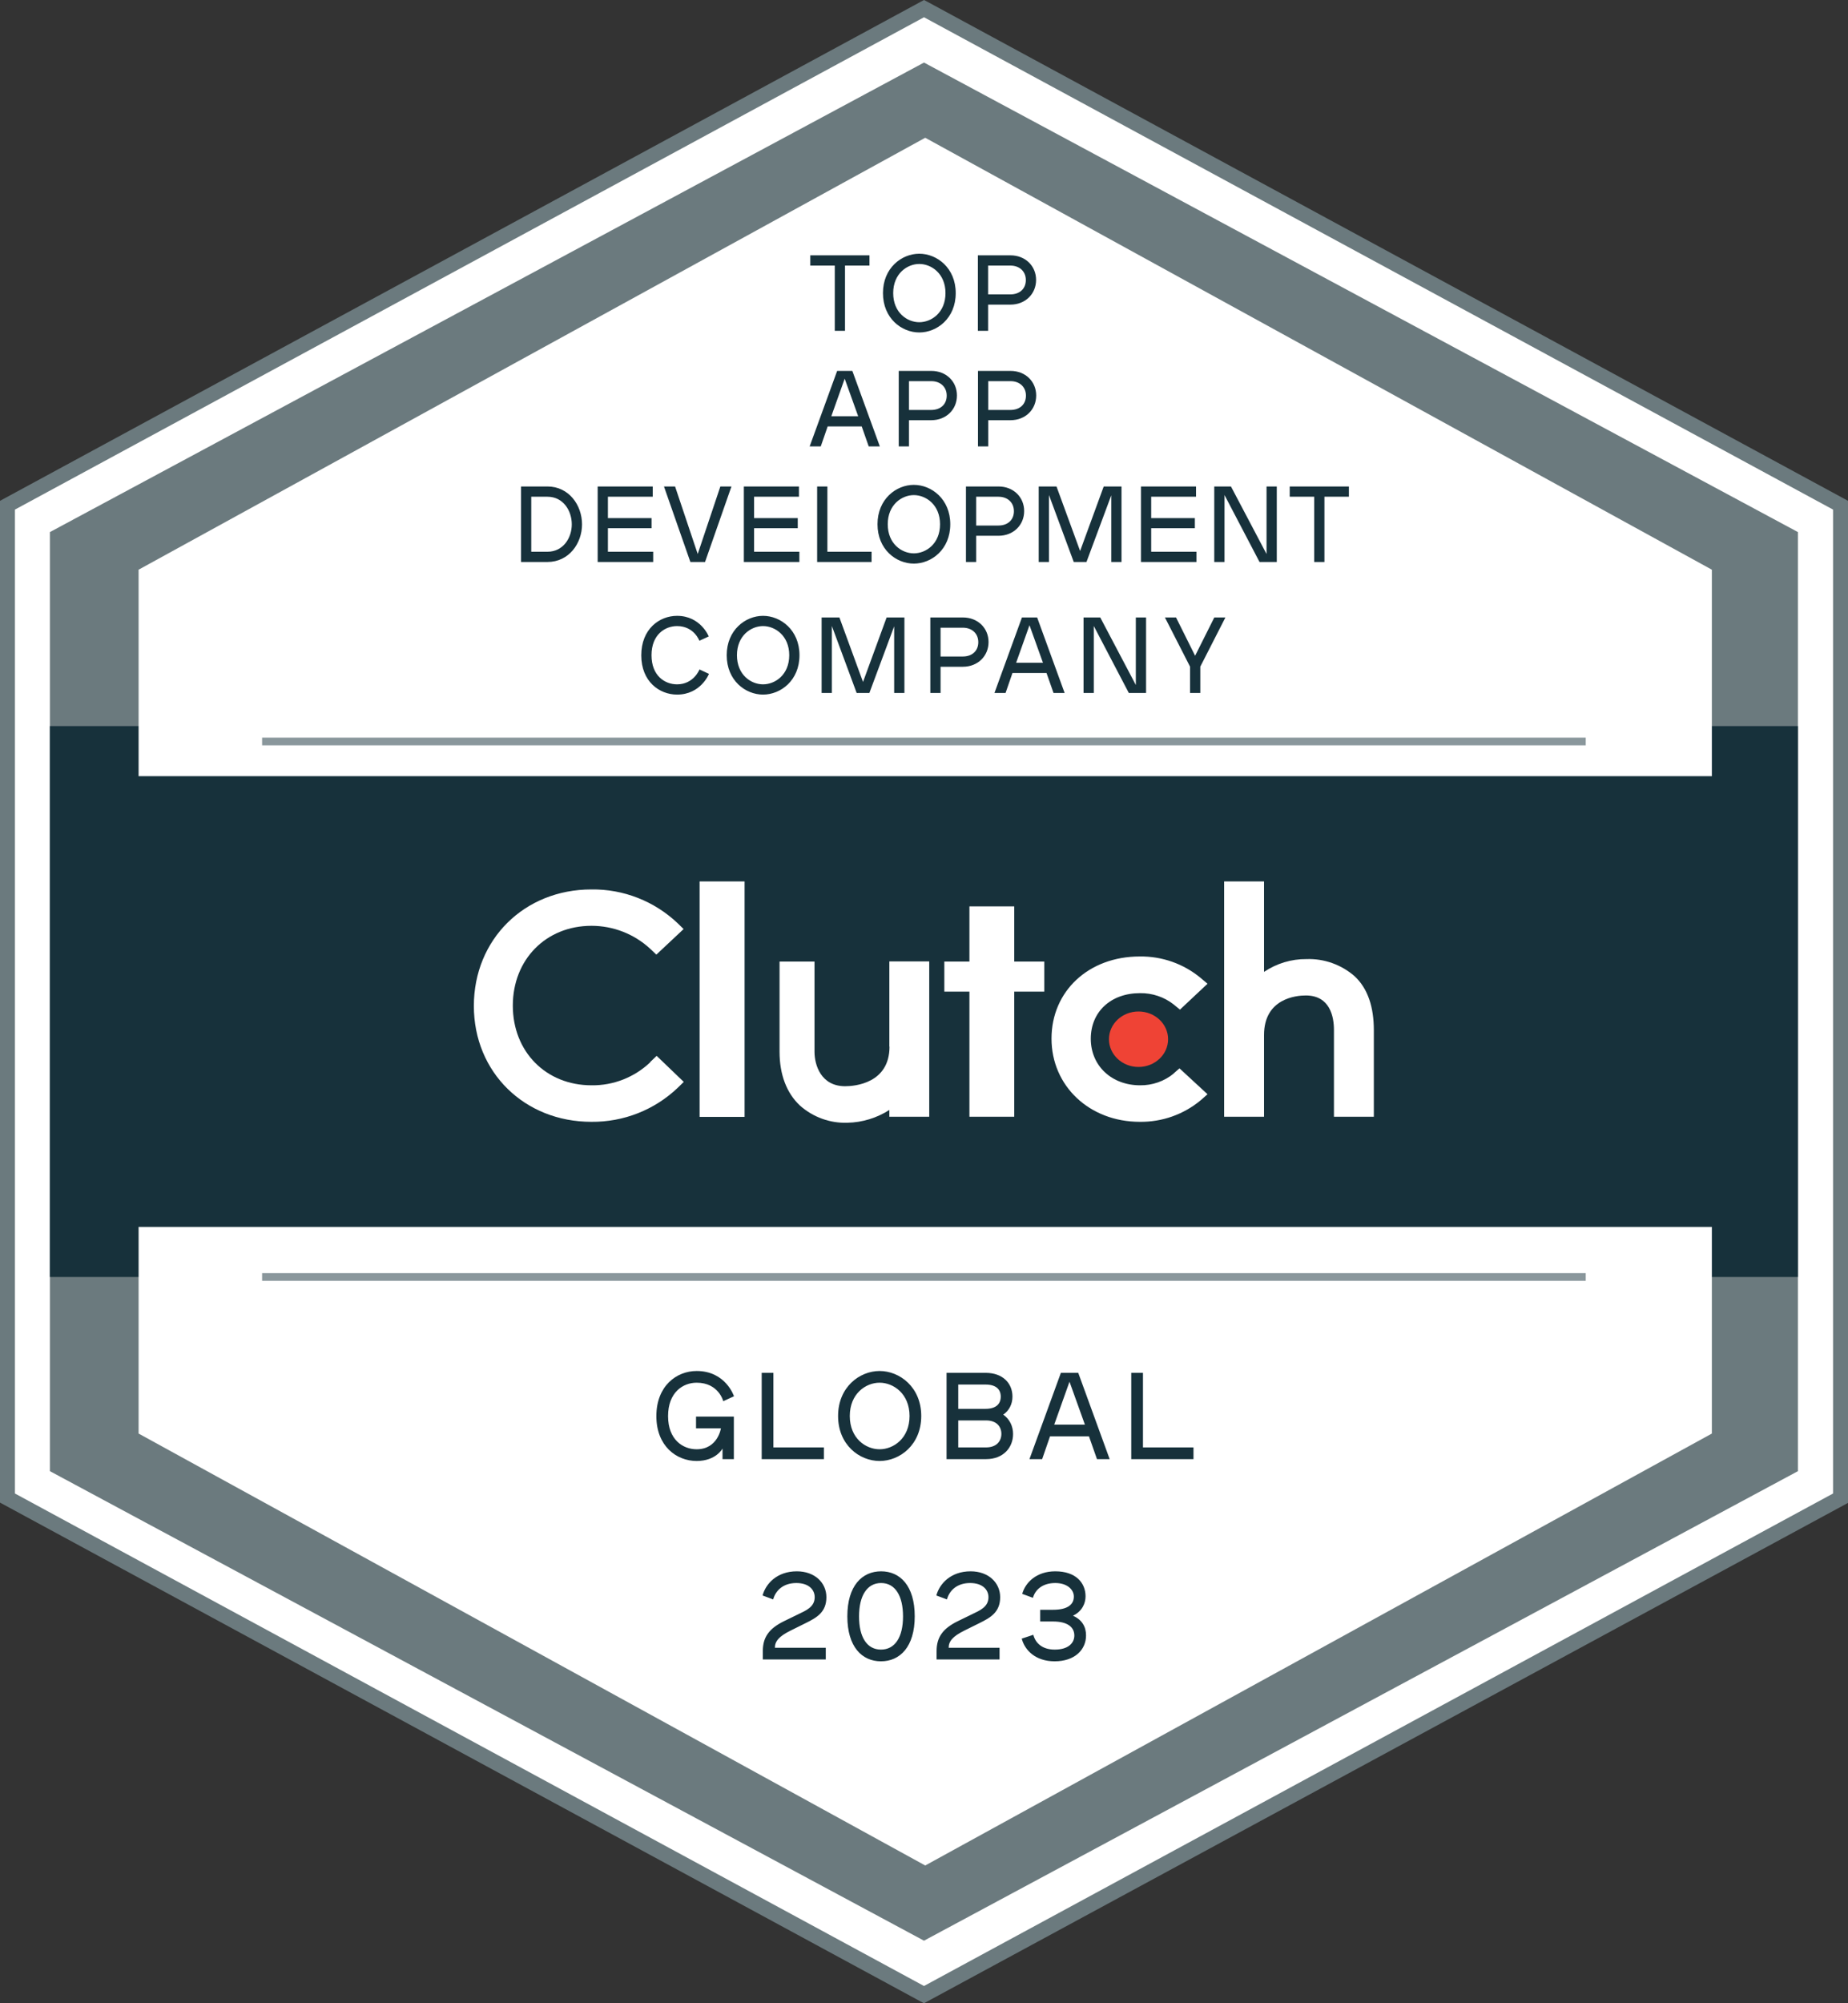
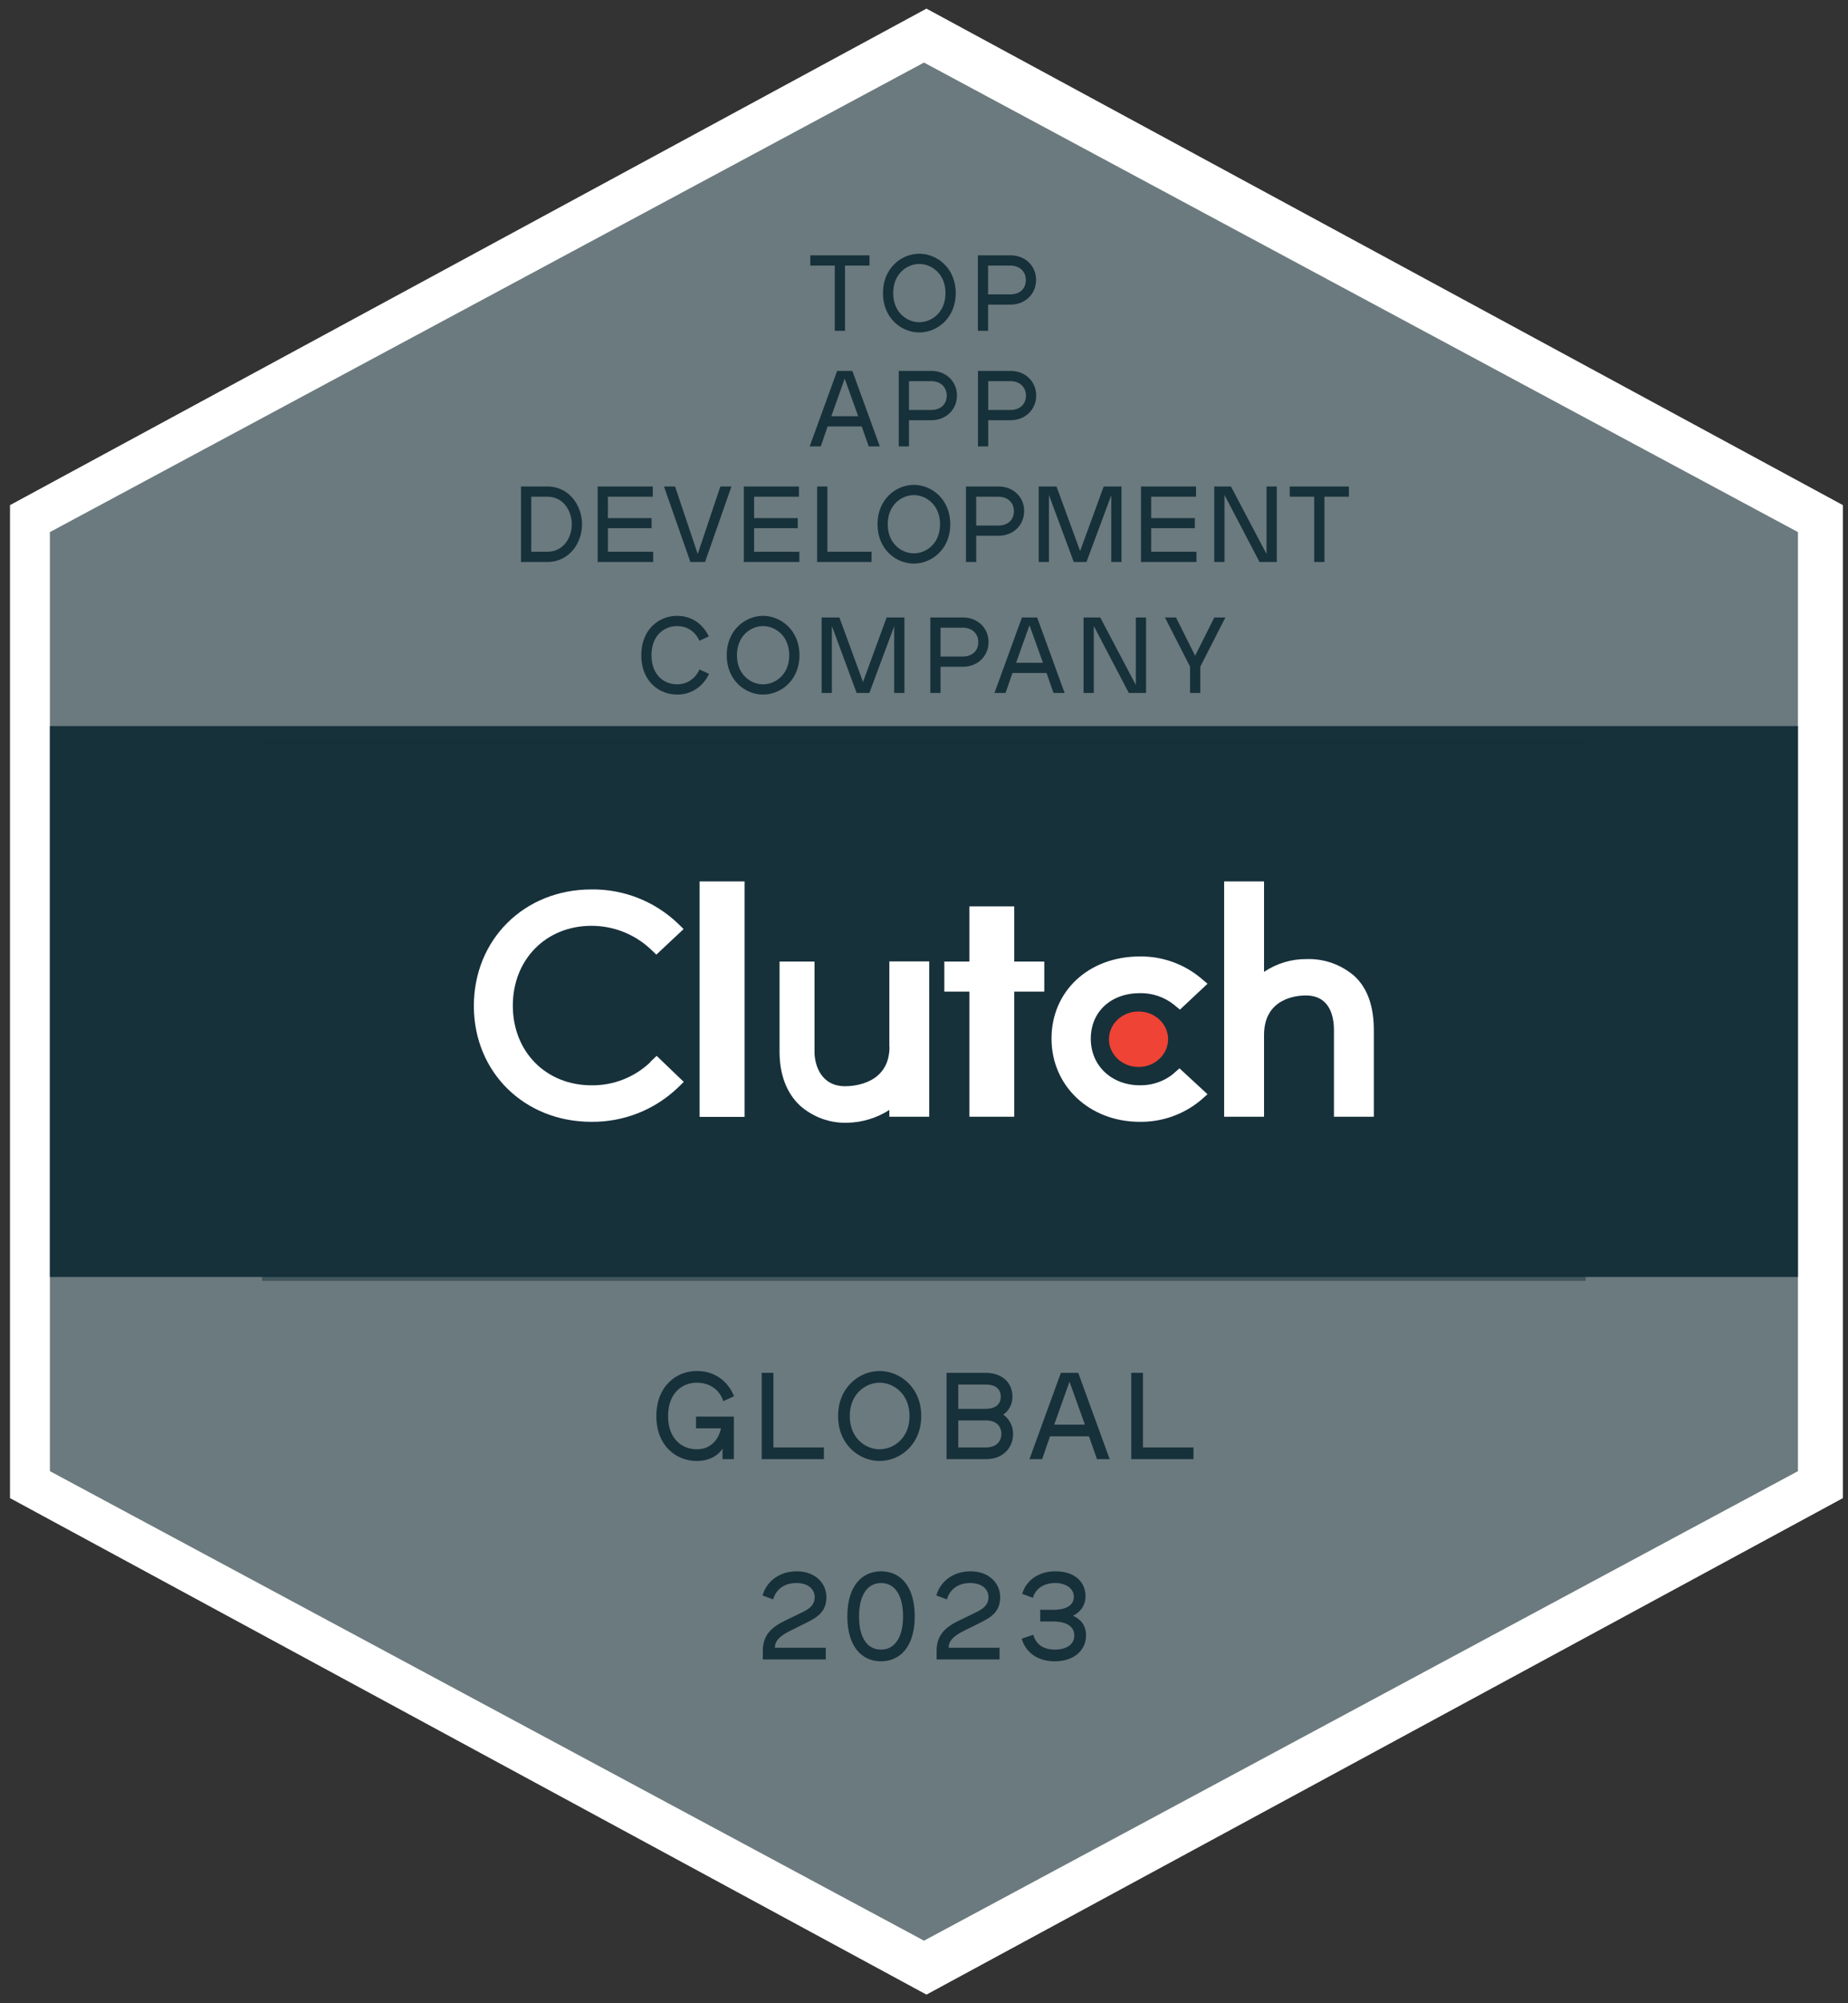
<svg xmlns="http://www.w3.org/2000/svg" width="120" height="130" viewBox="0 0 120 130" fill="none">
  <rect x="0" y="0" width="120" height="130" fill="#333333" stroke="none" />
  <path d="M119.67 32.78V97.22L60.16 129.44L0.65 97.22V32.78L60.16 0.56L119.67 32.78Z" fill="white" />
-   <path d="M60 130L59.77 129.88L0 97.51V32.5L0.26 32.36L60 0L60.23 0.12L120 32.5V97.53L60 130ZM0.97 96.92L60 128.88L119.03 96.92V33.07L60 1.12L0.97 33.07V96.92Z" fill="#6B7A7E" />
  <path d="M116.75 34.53V95.47L60 125.94L3.24 95.47V34.53L60 4.06L116.75 34.53Z" fill="#6B7A7E" />
  <path d="M116.75 47.12H3.24V82.87H116.75V47.12Z" fill="#17313B" />
-   <path d="M111.16 36.97V93.03L60.08 121.06L9 93.03V36.97L60.08 8.94L111.16 36.97Z" fill="white" />
  <path d="M115.13 50.37H4.86V79.62H115.13V50.37Z" fill="#17313B" />
  <path opacity="0.5" d="M17.02 82.87H102.97" stroke="#17313B" stroke-width="0.5" stroke-miterlimit="10" />
  <path opacity="0.5" d="M17.02 48.12H102.97" stroke="#17313B" stroke-width="0.5" stroke-miterlimit="10" />
  <path d="M48.35 57.2H45.43V72.48H48.35V57.2Z" fill="white" />
  <path d="M57.76 67.92C57.76 70.3 55.51 70.49 54.88 70.49C53.3 70.49 52.89 69.1 52.89 68.26V62.4H50.62V68.25C50.62 69.73 51.08 70.94 51.95 71.75C52.8 72.5 53.9 72.9 55.03 72.86C56 72.84 56.94 72.55 57.75 72.03V72.47H60.34V62.39H57.75V67.92H57.76Z" fill="white" />
  <path d="M65.86 58.82H62.95V62.4H61.32V64.35H62.95V72.47H65.86V64.35H67.81V62.4H65.86V58.82Z" fill="white" />
  <path d="M76.21 69.67C75.6 70.17 74.83 70.44 74.03 70.43C72.18 70.43 70.83 69.16 70.83 67.41C70.83 65.66 72.13 64.45 74.03 64.45C74.83 64.44 75.6 64.7 76.22 65.19L76.62 65.52L78.41 63.84L77.96 63.46C76.85 62.54 75.45 62.05 74.01 62.07C70.69 62.07 68.28 64.32 68.28 67.4C68.28 70.48 70.75 72.8 74.01 72.8C75.46 72.82 76.87 72.32 77.98 71.39L78.41 71.01L76.59 69.33L76.2 69.67H76.21Z" fill="white" />
  <path d="M87.96 63.35C87.1 62.6 85.98 62.2 84.84 62.24C83.86 62.23 82.9 62.52 82.08 63.07V57.2H79.49V72.47H82.08V67.17C82.08 64.79 84.17 64.6 84.79 64.6C86.37 64.6 86.62 65.99 86.62 66.83V72.47H89.21V66.85C89.21 65.37 88.83 64.16 87.96 63.35Z" fill="white" />
  <path d="M73.93 69.24C74.99 69.24 75.85 68.434 75.85 67.44C75.85 66.446 74.99 65.64 73.93 65.64C72.87 65.64 72.01 66.446 72.01 67.44C72.01 68.434 72.87 69.24 73.93 69.24Z" fill="#EF4335" />
  <path d="M42.23 68.93C41.2 69.91 39.83 70.45 38.41 70.43C35.45 70.43 33.3 68.25 33.3 65.26C33.3 62.27 35.45 60.08 38.41 60.08C39.82 60.08 41.18 60.61 42.22 61.57L42.62 61.95L44.39 60.29L44 59.91C42.49 58.48 40.48 57.69 38.4 57.72C34.04 57.72 30.77 60.97 30.77 65.28C30.77 69.59 34.06 72.8 38.4 72.8C40.49 72.82 42.5 72.03 44.01 70.59L44.4 70.21L42.64 68.52L42.22 68.92L42.23 68.93Z" fill="white" />
  <path d="M56.46 17.235H54.871V21.47H54.206V17.235H52.617V16.57H56.46V17.235ZM57.335 19.02C57.335 17.389 58.546 16.465 59.694 16.465C60.842 16.465 62.06 17.389 62.06 19.02C62.06 20.658 60.842 21.575 59.694 21.575C58.546 21.575 57.335 20.658 57.335 19.02ZM58 19.02C58 20.294 58.91 20.91 59.694 20.91C60.478 20.91 61.395 20.294 61.395 19.02C61.395 17.753 60.478 17.13 59.694 17.13C58.91 17.13 58 17.753 58 19.02ZM65.612 19.769H64.163V21.47H63.498V16.57H65.612C66.585 16.57 67.278 17.263 67.278 18.166C67.278 19.069 66.585 19.769 65.612 19.769ZM65.605 17.235H64.163V19.104H65.605C66.221 19.104 66.613 18.733 66.613 18.173C66.613 17.627 66.221 17.235 65.605 17.235Z" fill="#17313B" />
  <path d="M55.347 24.07L57.132 28.97H56.411L55.956 27.675H53.744L53.296 28.97H52.575L54.36 24.07H55.347ZM54.85 24.574L53.982 27.01H55.725L54.85 24.574ZM60.474 27.269H59.025V28.97H58.36V24.07H60.474C61.447 24.07 62.14 24.763 62.14 25.666C62.14 26.569 61.447 27.269 60.474 27.269ZM60.467 24.735H59.025V26.604H60.467C61.083 26.604 61.475 26.233 61.475 25.673C61.475 25.127 61.083 24.735 60.467 24.735ZM65.619 27.269H64.17V28.97H63.505V24.07H65.619C66.592 24.07 67.285 24.763 67.285 25.666C67.285 26.569 66.592 27.269 65.619 27.269ZM65.612 24.735H64.17V26.604H65.612C66.228 26.604 66.62 26.233 66.62 25.673C66.62 25.127 66.228 24.735 65.612 24.735Z" fill="#17313B" />
  <path d="M33.832 31.57H35.547C36.947 31.57 37.794 32.788 37.794 34.027C37.794 35.259 36.947 36.47 35.547 36.47H33.832V31.57ZM35.547 32.235H34.497V35.805H35.547C36.583 35.805 37.129 34.895 37.129 34.027C37.129 33.152 36.583 32.235 35.547 32.235ZM42.387 31.57V32.235H39.475V33.621H42.31V34.279H39.475V35.805H42.415V36.47H38.81V31.57H42.387ZM47.497 31.57L45.782 36.47H44.83L43.115 31.57H43.836L45.306 35.952L46.776 31.57H47.497ZM51.879 31.57V32.235H48.967V33.621H51.802V34.279H48.967V35.805H51.907V36.47H48.302V31.57H51.879ZM53.726 31.57V35.805H56.596V36.47H53.061V31.57H53.726ZM56.981 34.02C56.981 32.389 58.192 31.465 59.34 31.465C60.488 31.465 61.706 32.389 61.706 34.02C61.706 35.658 60.488 36.575 59.34 36.575C58.192 36.575 56.981 35.658 56.981 34.02ZM57.646 34.02C57.646 35.294 58.556 35.91 59.34 35.91C60.124 35.91 61.041 35.294 61.041 34.02C61.041 32.753 60.124 32.13 59.34 32.13C58.556 32.13 57.646 32.753 57.646 34.02ZM64.838 34.769H63.389V36.47H62.724V31.57H64.838C65.811 31.57 66.504 32.263 66.504 33.166C66.504 34.069 65.811 34.769 64.838 34.769ZM64.831 32.235H63.389V34.104H64.831C65.447 34.104 65.839 33.733 65.839 33.173C65.839 32.627 65.447 32.235 64.831 32.235ZM72.16 32.144L70.55 36.47H69.724L68.114 32.123V36.47H67.449V31.57H68.604L70.137 35.756L71.67 31.57H72.825V36.47H72.16V32.144ZM77.665 31.57V32.235H74.753V33.621H77.588V34.279H74.753V35.805H77.693V36.47H74.088V31.57H77.665ZM81.788 36.47L79.513 32.123V36.47H78.848V31.57H79.933L82.243 35.952V31.57H82.908V36.47H81.788ZM87.591 32.235H86.002V36.47H85.337V32.235H83.748V31.57H87.591V32.235Z" fill="#17313B" />
  <path d="M45.414 41.582C45.414 41.582 45.071 40.63 43.965 40.63C43.181 40.63 42.306 41.183 42.306 42.52C42.306 43.864 43.181 44.41 43.965 44.41C45.05 44.41 45.421 43.444 45.421 43.444L46.037 43.731C46.037 43.731 45.512 45.075 43.965 45.075C42.817 45.075 41.641 44.228 41.641 42.527C41.641 40.819 42.817 39.965 43.965 39.965C45.498 39.965 46.023 41.302 46.023 41.302L45.414 41.582ZM47.189 42.52C47.189 40.889 48.4 39.965 49.548 39.965C50.696 39.965 51.914 40.889 51.914 42.52C51.914 44.158 50.696 45.075 49.548 45.075C48.4 45.075 47.189 44.158 47.189 42.52ZM47.854 42.52C47.854 43.794 48.764 44.41 49.548 44.41C50.332 44.41 51.249 43.794 51.249 42.52C51.249 41.253 50.332 40.63 49.548 40.63C48.764 40.63 47.854 41.253 47.854 42.52ZM58.063 40.644L56.453 44.97H55.627L54.017 40.623V44.97H53.352V40.07H54.507L56.04 44.256L57.573 40.07H58.728V44.97H58.063V40.644ZM62.525 43.269H61.076V44.97H60.411V40.07H62.525C63.498 40.07 64.191 40.763 64.191 41.666C64.191 42.569 63.498 43.269 62.525 43.269ZM62.518 40.735H61.076V42.604H62.518C63.134 42.604 63.526 42.233 63.526 41.673C63.526 41.127 63.134 40.735 62.518 40.735ZM67.347 40.07L69.132 44.97H68.411L67.956 43.675H65.744L65.296 44.97H64.575L66.36 40.07H67.347ZM66.85 40.574L65.982 43.01H67.725L66.85 40.574ZM73.3 44.97L71.025 40.623V44.97H70.36V40.07H71.445L73.755 44.452V40.07H74.42V44.97H73.3ZM79.572 40.07L77.941 43.262V44.97H77.276V43.262L75.645 40.07H76.366L77.605 42.555L78.851 40.07H79.572Z" fill="#17313B" />
  <path d="M53.662 103.65C53.662 104.626 53.03 104.978 52.318 105.33L51.35 105.81C50.566 106.194 50.318 106.522 50.318 106.93H53.622V107.69H49.534V107.146C49.534 106.266 49.918 105.69 50.918 105.202L51.822 104.762C52.334 104.514 52.902 104.29 52.902 103.65C52.902 103.162 52.518 102.73 51.71 102.73C50.862 102.73 50.366 103.21 50.206 103.794L49.518 103.538C49.718 102.786 50.446 101.97 51.742 101.97C52.902 101.97 53.662 102.706 53.662 103.65ZM59.398 104.89C59.398 106.874 58.438 107.81 57.206 107.81C55.974 107.81 55.022 106.874 55.022 104.89C55.022 102.906 55.982 101.97 57.214 101.97C58.446 101.97 59.398 102.906 59.398 104.89ZM55.782 104.898C55.782 106.242 56.294 107.05 57.206 107.05C58.118 107.05 58.638 106.242 58.638 104.898C58.638 103.554 58.126 102.73 57.214 102.73C56.302 102.73 55.782 103.554 55.782 104.898ZM64.946 103.65C64.946 104.626 64.314 104.978 63.602 105.33L62.634 105.81C61.85 106.194 61.602 106.522 61.602 106.93H64.906V107.69H60.818V107.146C60.818 106.266 61.202 105.69 62.202 105.202L63.106 104.762C63.618 104.514 64.186 104.29 64.186 103.65C64.186 103.162 63.802 102.73 62.994 102.73C62.146 102.73 61.65 103.21 61.49 103.794L60.802 103.538C61.002 102.786 61.73 101.97 63.026 101.97C64.186 101.97 64.946 102.706 64.946 103.65ZM70.522 106.13C70.522 107.058 69.794 107.81 68.482 107.81C67.258 107.81 66.546 107.106 66.346 106.338L67.098 106.09C67.242 106.634 67.682 107.05 68.49 107.05C69.386 107.05 69.762 106.61 69.762 106.138C69.762 105.578 69.298 105.226 68.378 105.226H67.546V104.466H68.378C69.306 104.466 69.73 104.138 69.73 103.61C69.73 103.154 69.298 102.73 68.522 102.73C67.69 102.73 67.218 103.17 67.074 103.69L66.378 103.434C66.578 102.698 67.306 101.97 68.522 101.97C69.874 101.97 70.49 102.73 70.49 103.594C70.49 104.05 70.266 104.57 69.674 104.85C70.274 105.122 70.522 105.578 70.522 106.13Z" fill="#17313B" />
  <path d="M46.917 94.69V94.002C46.917 94.002 46.501 94.81 45.237 94.81C43.925 94.81 42.621 93.842 42.621 91.898C42.621 89.946 43.925 88.97 45.237 88.97C47.133 88.97 47.661 90.61 47.661 90.61L46.965 90.93C46.965 90.93 46.669 89.73 45.237 89.73C44.341 89.73 43.381 90.362 43.381 91.898C43.381 93.426 44.341 94.05 45.237 94.05C46.613 94.05 46.813 92.69 46.813 92.69H45.197V91.93H47.653V94.69H46.917ZM50.221 89.09V93.93H53.501V94.69H49.461V89.09H50.221ZM54.421 91.89C54.421 90.026 55.805 88.97 57.117 88.97C58.429 88.97 59.821 90.026 59.821 91.89C59.821 93.762 58.429 94.81 57.117 94.81C55.805 94.81 54.421 93.762 54.421 91.89ZM55.181 91.89C55.181 93.346 56.221 94.05 57.117 94.05C58.013 94.05 59.061 93.346 59.061 91.89C59.061 90.442 58.013 89.73 57.117 89.73C56.221 89.73 55.181 90.442 55.181 91.89ZM65.144 91.802C65.568 92.09 65.784 92.57 65.784 93.058C65.784 93.938 65.152 94.69 64.032 94.69H61.464V89.09H64C65.112 89.09 65.744 89.762 65.744 90.634C65.744 91.114 65.528 91.546 65.144 91.802ZM63.992 89.85H62.224V91.426H63.992C64.696 91.426 64.984 91.09 64.984 90.634C64.984 90.178 64.696 89.85 63.992 89.85ZM62.224 93.93H64.024C64.728 93.93 65.024 93.506 65.024 93.05C65.024 92.594 64.728 92.178 64.024 92.178H62.224V93.93ZM70.016 89.09L72.056 94.69H71.232L70.712 93.21H68.184L67.672 94.69H66.848L68.888 89.09H70.016ZM69.448 89.666L68.456 92.45H70.448L69.448 89.666ZM74.219 89.09V93.93H77.499V94.69H73.459V89.09H74.219Z" fill="#17313B" />
</svg>